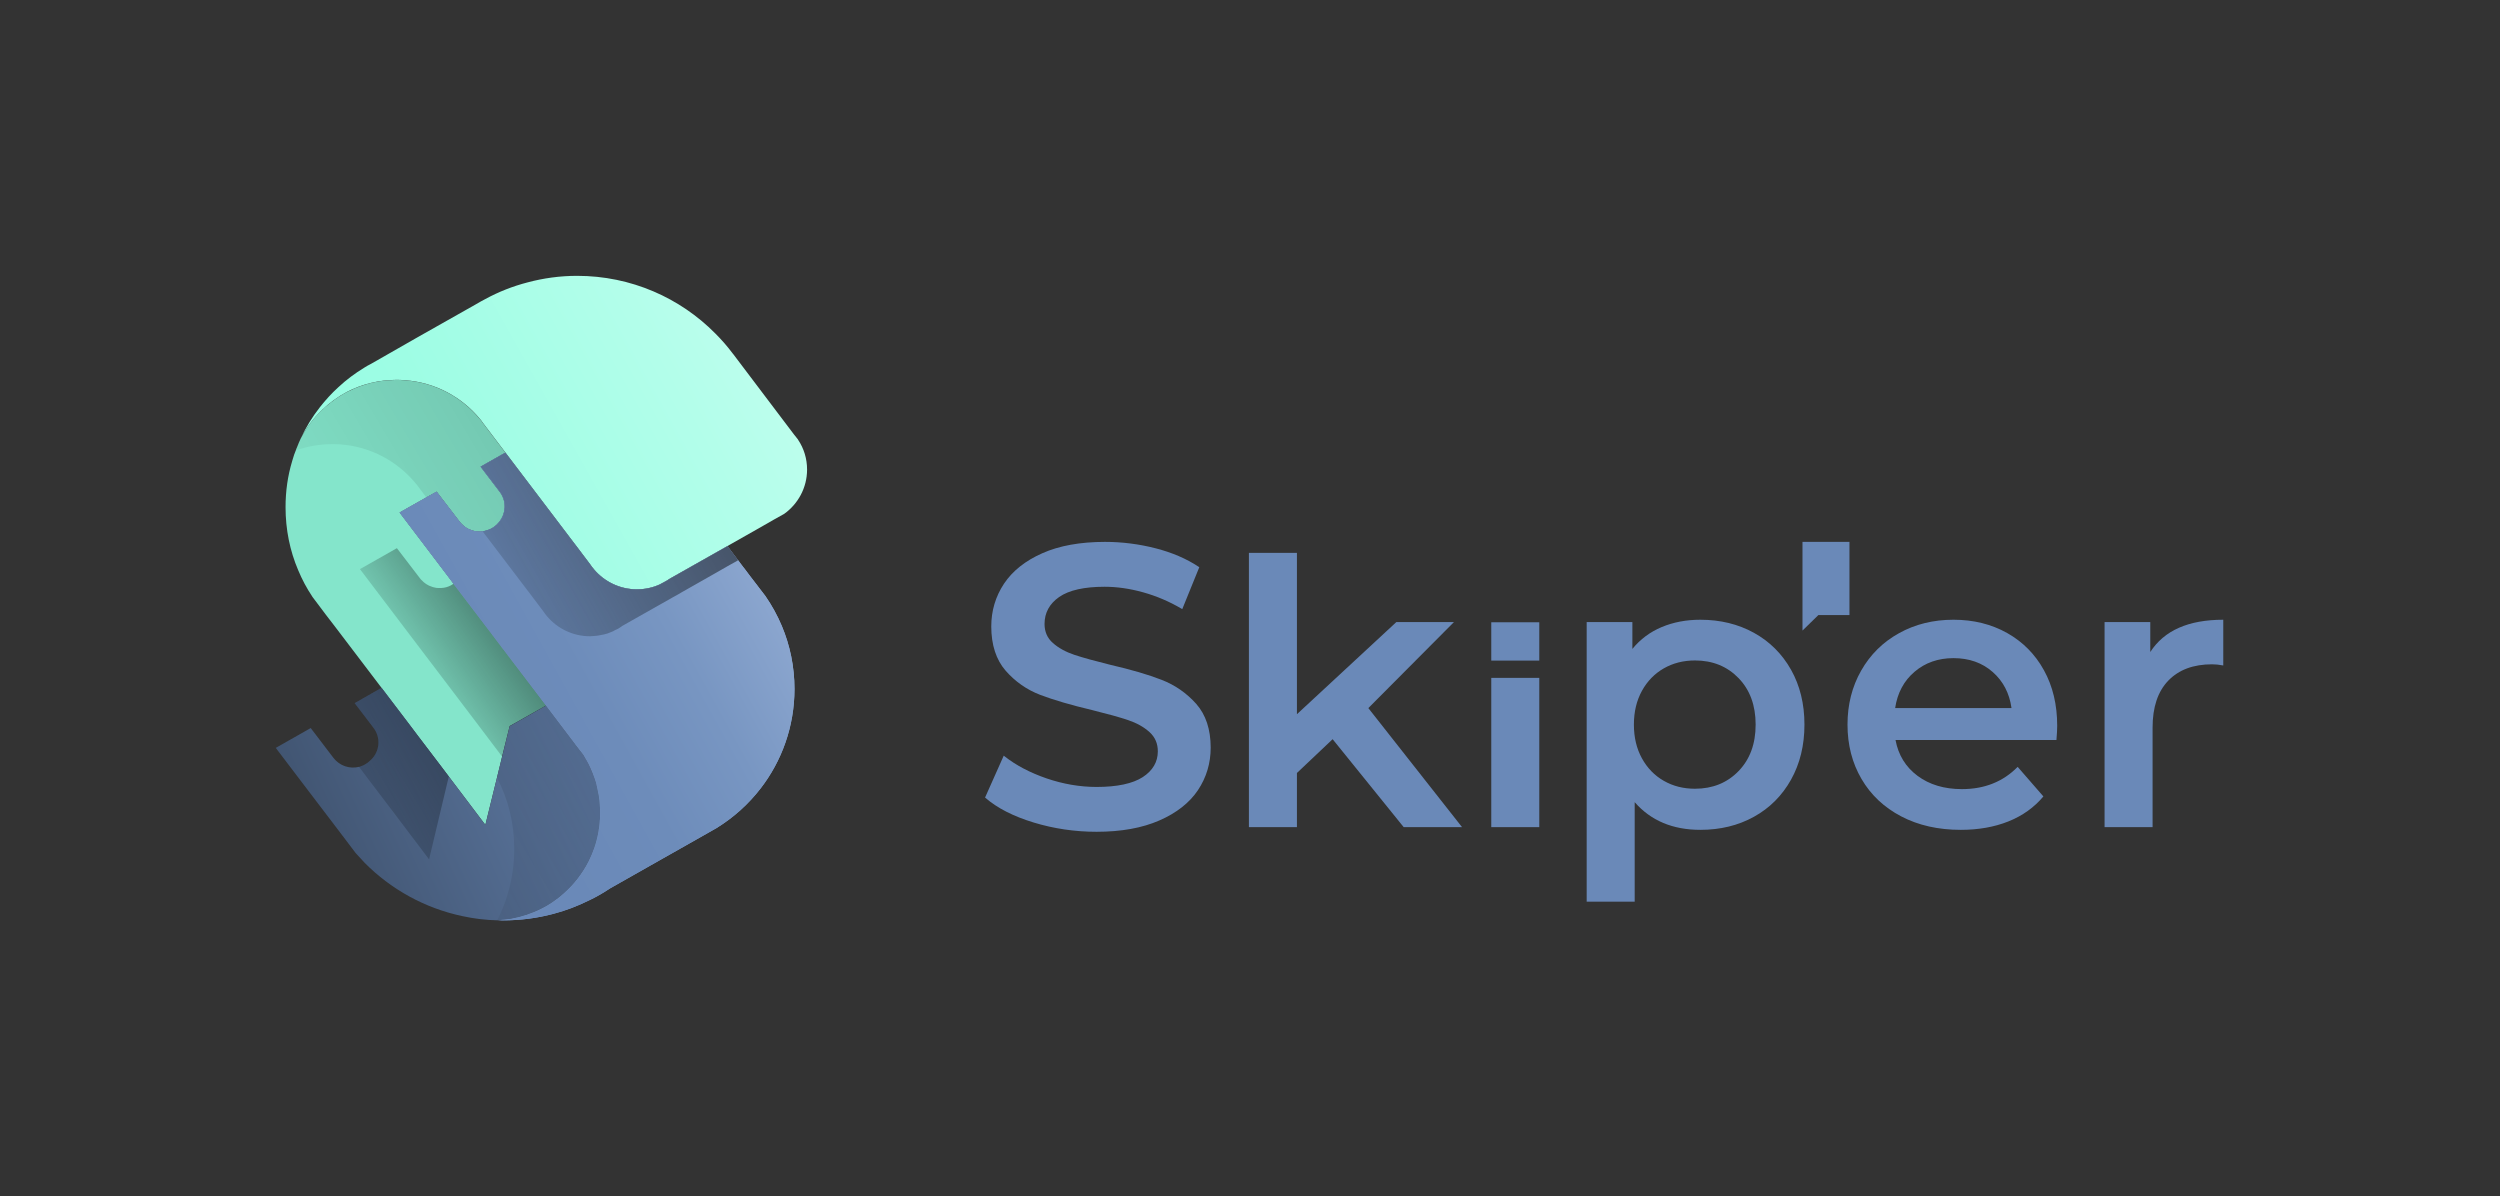
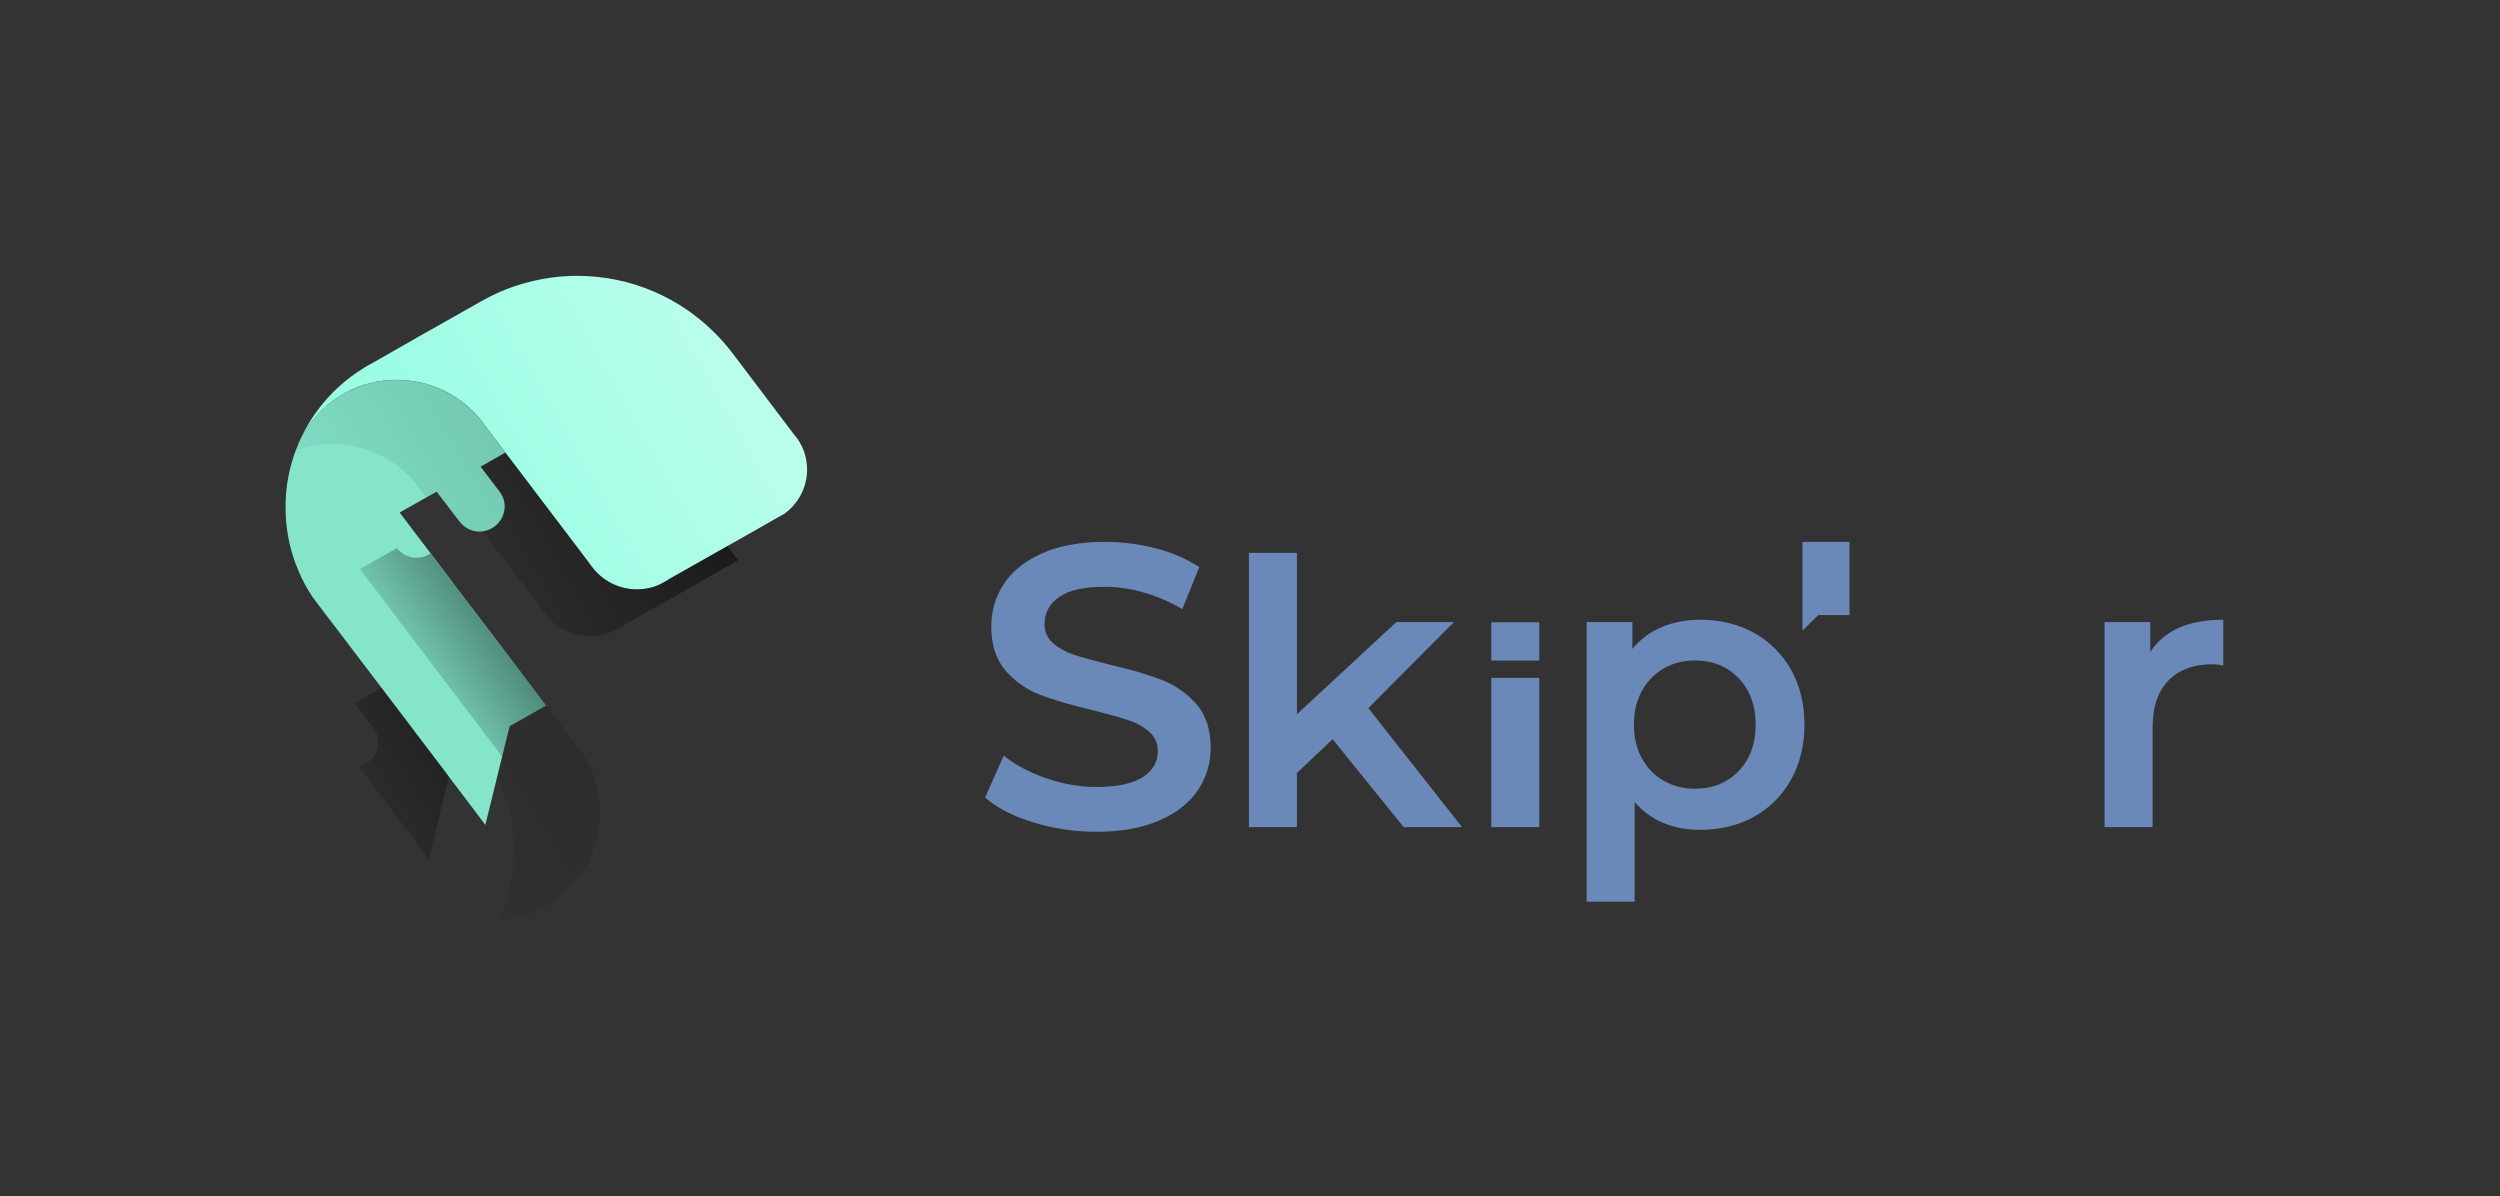
<svg xmlns="http://www.w3.org/2000/svg" version="1.1" id="Layer_1" x="0px" y="0px" viewBox="0 0 2000 957" style="enable-background:new 0 0 2000 957;" xml:space="preserve">
  <rect x="0" y="0" width="2000" height="957" fill="#333333" stroke="none" />
  <style type="text/css">
	.st0{fill:#6A89B8;}
	.st1{fill:url(#SVGID_1_);}
	.st2{fill:url(#SVGID_2_);}
	.st3{opacity:0.6;}
	.st4{fill:url(#SVGID_3_);}
	.st5{opacity:0.2;}
	.st6{fill:url(#SVGID_4_);}
	.st7{fill:url(#SVGID_5_);}
	.st8{fill:url(#SVGID_6_);}
	.st9{fill:url(#SVGID_7_);}
	.st10{opacity:0.2;fill:url(#SVGID_8_);}
	.st11{fill:url(#SVGID_9_);}
	.st12{fill:url(#SVGID_10_);}
	.st13{fill:#7698CD;}
	.st14{fill:url(#SVGID_11_);}
	.st15{fill:url(#SVGID_12_);}
	.st16{fill:url(#SVGID_13_);}
	.st17{fill:url(#SVGID_14_);}
	.st18{fill:url(#SVGID_15_);}
	.st19{fill:url(#SVGID_16_);}
	.st20{fill:url(#SVGID_17_);}
	.st21{opacity:0.2;fill:url(#SVGID_18_);}
	.st22{fill:url(#SVGID_19_);}
	.st23{fill:url(#SVGID_20_);}
	.st24{fill:url(#SVGID_21_);}
	.st25{fill:url(#SVGID_22_);}
	.st26{fill:url(#SVGID_23_);}
	.st27{fill:url(#SVGID_24_);}
	.st28{fill:url(#SVGID_25_);}
	.st29{fill:url(#SVGID_26_);}
	.st30{fill:url(#SVGID_27_);}
	.st31{opacity:0.2;fill:url(#SVGID_28_);}
	.st32{fill:url(#SVGID_29_);}
	.st33{fill:url(#SVGID_30_);}
	.st34{fill:#242B43;}
	.st35{fill:url(#SVGID_31_);}
	.st36{fill:url(#SVGID_32_);}
	.st37{fill:url(#SVGID_33_);}
	.st38{fill:url(#SVGID_34_);}
	.st39{fill:url(#SVGID_35_);}
	.st40{fill:url(#SVGID_36_);}
	.st41{fill:url(#SVGID_37_);}
	.st42{opacity:0.2;fill:url(#SVGID_38_);}
	.st43{fill:url(#SVGID_39_);}
	.st44{fill:url(#SVGID_40_);}
</style>
  <g>
    <g>
      <polygon class="st0" points="1479.57,433.5 1479.57,492.04 1454.71,492.04 1441.99,504.45 1441.99,433.5   " />
      <g>
        <path class="st0" d="M1066.1,591.35l-28.56,27.03v43.33h-38.41V442.29h38.41v129.08l79.56-73.74h46.08l-68.51,68.84l74.96,95.24     h-46.68L1066.1,591.35z" />
        <path class="st0" d="M1403.14,506.24c12.61,6.98,22.49,16.8,29.67,29.51c7.15,12.7,10.75,27.35,10.75,43.93     c0,16.6-3.6,31.31-10.75,44.08c-7.18,12.8-17.05,22.7-29.67,29.66c-12.6,6.98-26.88,10.45-42.86,10.45     c-22.13,0-39.63-7.38-52.53-22.13v79.59h-38.41V497.64h36.56v21.5c6.35-7.78,14.18-13.6,23.5-17.5c9.33-3.9,19.6-5.85,30.88-5.85     C1376.26,495.79,1390.54,499.29,1403.14,506.24z M1390.86,616.86c9.1-9.43,13.65-21.8,13.65-37.18     c0-15.35-4.55-27.76-13.65-37.18c-9.13-9.4-20.75-14.13-34.88-14.13c-9.23,0-17.53,2.1-24.88,6.3     c-7.38,4.2-13.23,10.2-17.53,17.98c-4.3,7.78-6.45,16.8-6.45,27.03c0,10.25,2.15,19.25,6.45,27.03     c4.3,7.8,10.15,13.78,17.53,17.98c7.35,4.2,15.65,6.3,24.88,6.3C1370.11,630.98,1381.74,626.28,1390.86,616.86z" />
-         <path class="st0" d="M1645.16,591.98h-128.75c2.25,12.08,8.15,21.65,17.68,28.73c9.5,7.05,21.35,10.58,35.48,10.58     c18.03,0,32.88-5.93,44.56-17.8l20.58,23.65c-7.38,8.8-16.7,15.48-27.96,19.98c-11.28,4.5-23.98,6.75-38.11,6.75     c-18.03,0-33.91-3.58-47.63-10.75c-13.73-7.18-24.33-17.15-31.81-29.96c-7.48-12.8-11.2-27.3-11.2-43.48     c0-15.98,3.63-30.36,10.9-43.16c7.28-12.8,17.35-22.8,30.28-29.96c12.9-7.18,27.43-10.78,43.61-10.78     c15.98,0,30.28,3.55,42.88,10.6c12.58,7.08,22.43,17,29.48,29.81c7.08,12.8,10.6,27.6,10.6,44.41     C1645.76,583.28,1645.56,587.05,1645.16,591.98z M1531.61,537.44c-8.5,7.25-13.68,16.93-15.5,29.03h93.09     c-1.65-11.88-6.65-21.5-15.05-28.88c-8.4-7.38-18.85-11.08-31.36-11.08C1550.51,526.52,1540.11,530.17,1531.61,537.44z" />
        <path class="st0" d="M1778.61,495.79v36.58c-3.3-0.63-6.25-0.93-8.93-0.93c-14.95,0-26.63,4.35-35.03,13.05     c-8.4,8.7-12.58,21.25-12.58,37.63v79.59h-38.41V497.64h36.56v23.98C1731.28,504.41,1750.73,495.79,1778.61,495.79z" />
        <g>
          <path class="st0" d="M1193.02,542.3h38.41v119.42h-38.41V542.3z" />
          <rect x="1193.02" y="497.82" class="st0" width="38.41" height="30.66" />
        </g>
        <path class="st0" d="M957.01,563.13c-7.64-8.59-16.94-15.08-27.64-19.23c-10.68-4.18-24.5-8.23-41.08-12.04     c-12.11-2.99-21.8-5.68-28.78-7.98c-6.93-2.33-12.73-5.52-17.22-9.5c-4.42-3.88-6.66-8.97-6.66-15.2     c0-8.92,3.94-16.17,11.72-21.59c7.85-5.45,20.08-8.18,36.31-8.18c9.94,0,20.35,1.49,30.89,4.46     c10.63,2.96,20.93,7.35,30.62,13.05l0.65,0.38l13.42-33.04l0.2-0.51l-0.44-0.28c-9.73-6.46-21.33-11.45-34.47-14.82     c-13.21-3.4-26.84-5.14-40.51-5.14c-19.71,0-36.57,3.04-50.09,9.05c-13.61,6-23.94,14.21-30.72,24.4     c-6.77,10.21-10.19,21.71-10.19,34.15c0,14.8,3.89,26.73,11.54,35.5c7.6,8.67,16.85,15.15,27.48,19.23     c10.73,4.1,24.72,8.21,41.55,12.19c12.48,3.09,21.89,5.7,28.78,8.01c6.94,2.33,12.74,5.57,17.23,9.63     c4.48,4.08,6.66,9.12,6.66,15.41c0,8.46-4.05,15.38-12.04,20.6c-8.08,5.22-20.52,7.88-36.94,7.88c-13.31,0-26.78-2.31-40.01-6.84     c-13.2-4.54-24.51-10.49-33.6-17.66L803,604.5l-14.76,33.12l-0.19,0.43l0.37,0.3c9.4,8.13,22.36,14.75,38.5,19.66     c16.11,4.92,33.05,7.42,50.35,7.42c19.64,0,36.52-3.04,50.19-9.05c13.71-5.95,24.1-14.11,30.9-24.25     c6.75-10.11,10.19-21.56,10.19-34C968.54,583.55,964.66,571.77,957.01,563.13z" />
      </g>
    </g>
    <g>
      <linearGradient id="SVGID_1_" gradientUnits="userSpaceOnUse" x1="535.932" y1="358.314" x2="119.947" y2="621.111">
        <stop offset="3.249952e-07" style="stop-color:#84E5CB" />
        <stop offset="0.979" style="stop-color:#84E5CB" />
      </linearGradient>
      <path class="st1" d="M412.84,532.73l-9.08-11.96c-0.1,0-0.1-0.1-0.1-0.1l-13.92-18.36l-27.02-35.48l-1.65-2.27l-20.63-27.22    l-20.73-27.33l21.35-12.07l8.25-4.64l18.56,24.23c0.72,0.83,1.34,1.55,2.17,2.27c0.72,0.72,1.44,1.34,2.37,1.96    c0.21,0.1,0.41,0.31,0.62,0.41c1.24,0.83,2.58,1.44,3.92,1.86c0.93,0.41,1.86,0.62,2.89,0.83c0.82,0.21,1.75,0.31,2.58,0.31    c1.24,0.21,2.37,0.1,3.61-0.1c0.72,0,1.44-0.21,2.17-0.41c0.31-0.1,0.72-0.1,1.03-0.31c0.21,0,0.31,0,0.52-0.1    c0.1,0,0.31-0.1,0.41-0.1c0.93-0.31,1.75-0.72,2.58-1.13c0.93-0.52,1.86-1.03,2.78-1.75l0.52-0.41c0.93-0.72,1.86-1.55,2.58-2.47    c0.93-1.03,1.75-2.06,2.37-3.3c0.72-1.03,1.24-2.17,1.55-3.2c0.1-0.1,0.1-0.21,0.1-0.21c0.41-1.13,0.62-2.27,0.82-3.4    c0.21-0.93,0.31-2.06,0.31-3.09c0-4.13-1.34-8.35-4.13-11.96l-15.16-19.9l15.26-8.66l4.54-2.58l-17.84-23.51    c-0.72-1.13-1.65-2.27-2.48-3.3c-1.86-2.17-3.82-4.33-5.78-6.29c-14.13-14.13-33.21-23.31-54.35-24.75    c-2.17-0.21-4.23-0.31-6.5-0.31c-1.75,0-3.51,0.1-5.16,0.21c-1.65,0-3.3,0.21-4.95,0.41c-0.21,0-0.41,0-0.72,0.1    c-1.55,0.1-3.2,0.41-4.74,0.72c-1.55,0.21-3.2,0.62-4.74,0.93c-0.21,0.1-0.41,0.1-0.72,0.21c-1.44,0.41-2.99,0.82-4.43,1.24    c-2.79,0.82-5.47,1.86-8.15,2.99c-1.96,0.83-3.92,1.75-5.88,2.68c-0.21,0.21-0.41,0.31-0.72,0.41c-2.06,1.03-4.02,2.27-5.98,3.51    c-1.03,0.72-2.06,1.34-2.99,2.06c-0.52,0.31-1.13,0.72-1.65,1.24c-1.44,1.03-2.89,2.06-4.23,3.3c-1.65,1.13-3.2,2.58-4.64,4.12    h-0.1c-6.5,6.29-11.96,13.41-16.19,21.45c-0.31,0.41-0.52,0.83-0.72,1.24c-1.03,2.27-2.06,4.54-2.89,6.81    c-0.41,0.93-0.82,1.86-1.13,2.89c-0.93,2.17-1.65,4.33-2.27,6.5c-0.21,0.72-0.41,1.34-0.62,2.06    c-3.51,11.65-5.26,23.93-5.26,36.71c0,17.94,3.5,34.96,10.11,50.43c3.09,7.43,6.81,14.44,11.24,21.04c0,0.1,0.1,0.21,0.1,0.21    l10.62,14.13c0.1,0.1,0.21,0.31,0.31,0.41l7.22,9.38l37.23,48.98l23.1,30.42l5.57,7.43l18.36,24.13l8.56,11.34l14.44,19.08    l12.99,17.22l9.28-37.74l4.12-16.91l6.04-24.38l29.12-16.46L412.84,532.73z" />
      <g>
        <linearGradient id="SVGID_2_" gradientUnits="userSpaceOnUse" x1="549.922" y1="556.191" x2="216.718" y2="708.257">
          <stop offset="0" style="stop-color:#6A89B8" />
          <stop offset="1" style="stop-color:#3B4D67" />
        </linearGradient>
-         <path class="st2" d="M480.28,650.08c0,9.9-1.65,19.49-4.85,28.36c-1.24,3.51-2.68,6.91-4.33,10.31     c-5.05,9.9-11.86,18.87-20.21,26.09c-2.68,2.47-5.67,4.74-8.66,6.81c-1.55,1.03-3.09,2.06-4.74,2.99     c-1.44,0.83-2.89,1.65-4.43,2.37c-7.42,3.82-15.57,6.5-24.13,8.04c-3.09,0.52-6.29,0.93-9.49,1.13c-0.31,0.1-0.72,0.1-1.03,0.1     c-9.8-0.21-19.28-1.34-28.57-3.4c-30.22-6.39-57.23-21.55-78.17-42.69c-2.48-2.58-4.85-5.16-7.12-7.73l-12.27-16.19l-4.54-5.98     l-24.03-31.56l-23.1-30.42l25.99-14.75l1.96-1.13l18.25,23.93c4.95,6.39,12.99,8.97,20.42,7.12c0.62-0.1,1.24-0.31,1.86-0.62     c0.62-0.21,1.24-0.52,1.96-0.72c0.52-0.31,1.13-0.62,1.65-1.03c0.62-0.31,1.24-0.72,1.75-1.13l0.41-0.41     c0.62-0.52,1.24-1.03,1.75-1.55c7.22-6.7,8.25-18.05,1.96-26.09l-14.85-19.39l10.83-6.19l10.52-5.98h0.1l0.1-0.1l23.1,30.42     l5.57,7.43l18.36,24.13l8.56,11.34l14.44,19.08l12.99,17.22l9.28-37.74l4.13-16.91l6.04-24.38l16.54-9.34l12.58-7.12l20.73,27.33     l0.31,0.31l1.86,2.68h0.1v0.1l7.22,9.28c0.1,0.21,0.1,0.41,0.21,0.52c0.1,0.1,0.21,0.31,0.31,0.52c1.03,1.65,1.96,3.3,2.89,5.05     c1.13,2.2,2.17,4.47,3.14,6.78c0.36,0.88,0.7,1.76,1.04,2.65c0.14,0.4,0.33,0.78,0.46,1.19c0.72,1.86,1.24,3.71,1.86,5.57     c0.41,1.55,0.83,3.09,1.03,4.64c0.09,0.38,0.12,0.78,0.2,1.16c0.55,2.61,1.07,5.23,1.38,7.92c0.09,0.76,0.09,1.55,0.16,2.32     C479.98,644.95,480.28,647.47,480.28,650.08z" />
      </g>
      <g class="st3">
        <linearGradient id="SVGID_3_" gradientUnits="userSpaceOnUse" x1="313.63" y1="552.115" x2="431.614" y2="469.749">
          <stop offset="0" style="stop-color:#000000;stop-opacity:0" />
          <stop offset="1" style="stop-color:#000000" />
        </linearGradient>
-         <path class="st4" d="M436.87,564.39l-29.18,16.71l-5.91,24.3L371.97,566c-0.1,0-0.1-0.1-0.1-0.1l-13.92-18.36l-28.67-37.74     l-20.63-27.22l-20.73-27.33h0.1l29.49-16.71l18.56,24.23c0.41,0.52,0.82,1.03,1.34,1.44c0.93,1.03,1.96,1.96,3.2,2.78     c0.21,0.1,0.41,0.31,0.62,0.41c1.24,0.83,2.58,1.44,3.92,1.86c0.93,0.41,1.86,0.62,2.89,0.83c0.83,0.21,1.75,0.31,2.58,0.31     c1.44,0.1,2.99,0,4.43-0.21c2.68-0.41,5.36-1.44,7.73-3.2l27.02,35.48l13.92,18.36c0,0,0,0.1,0.1,0.1l9.08,11.96L436.87,564.39z" />
+         <path class="st4" d="M436.87,564.39l-29.18,16.71l-5.91,24.3L371.97,566c-0.1,0-0.1-0.1-0.1-0.1l-13.92-18.36l-28.67-37.74     l-20.63-27.22l-20.73-27.33h0.1l29.49-16.71c0.41,0.52,0.82,1.03,1.34,1.44c0.93,1.03,1.96,1.96,3.2,2.78     c0.21,0.1,0.41,0.31,0.62,0.41c1.24,0.83,2.58,1.44,3.92,1.86c0.93,0.41,1.86,0.62,2.89,0.83c0.83,0.21,1.75,0.31,2.58,0.31     c1.44,0.1,2.99,0,4.43-0.21c2.68-0.41,5.36-1.44,7.73-3.2l27.02,35.48l13.92,18.36c0,0,0,0.1,0.1,0.1l9.08,11.96L436.87,564.39z" />
      </g>
      <g class="st5">
        <linearGradient id="SVGID_4_" gradientUnits="userSpaceOnUse" x1="292.732" y1="731.524" x2="595.427" y2="548.118">
          <stop offset="0" style="stop-color:#000000;stop-opacity:0" />
          <stop offset="1" style="stop-color:#000000" />
        </linearGradient>
        <path class="st6" d="M480.18,650.08c0,9.9-1.65,19.49-4.74,28.36c-1.24,3.51-2.68,6.91-4.33,10.31     c-5.05,9.9-11.86,18.87-20.21,26.09c-2.68,2.47-5.67,4.74-8.66,6.81c-1.55,1.03-3.09,1.96-4.74,2.89     c-1.44,0.83-2.89,1.65-4.43,2.47c-7.42,3.82-15.57,6.5-24.13,8.04c-3.51,0.52-6.91,0.93-10.52,1.13h-0.62     c8.66-17.02,13.61-36.4,13.61-56.82c0-20.63-4.85-40.12-13.82-57.23l4.13-16.91l5.98-24.13l29.08-16.81l20.83,27.43l0.31,0.31     l1.86,2.68l0.1,0.1l7.12,9.28c0.1,0.21,0.21,0.41,0.31,0.52c0.1,0.1,0.21,0.31,0.31,0.52c1.03,1.65,1.96,3.3,2.89,5.05     c1.75,3.4,3.4,6.91,4.64,10.62c1.13,3.3,2.17,6.7,2.89,10.21C479.46,637.09,480.18,643.48,480.18,650.08z" />
      </g>
      <g>
        <linearGradient id="SVGID_5_" gradientUnits="userSpaceOnUse" x1="633.041" y1="417.988" x2="325.27" y2="613.072">
          <stop offset="0" style="stop-color:#90ACD7" />
          <stop offset="0.153" style="stop-color:#89A7D4" />
          <stop offset="0.613" style="stop-color:#7B9CCF" />
          <stop offset="1" style="stop-color:#7698CD" />
        </linearGradient>
-         <path class="st7" d="M635.59,551.19c0,30.01-10.21,57.75-27.23,79.72c-9.49,12.27-21.14,22.79-34.34,31.04l-0.1,0.1l-6.7,3.82     c-0.52,0.31-0.93,0.62-1.44,0.83L529.89,687l-41.87,23.72c-5.36,3.61-10.93,6.81-16.81,9.59c-9.18,4.54-18.77,8.25-28.77,10.83     c-12.89,3.4-26.19,5.16-40.12,5.16c-1.03,0-1.96,0-2.89-0.1h-1.03c3.61-0.21,7.01-0.62,10.52-1.13     c8.56-1.55,16.71-4.23,24.13-8.04c1.55-0.72,2.99-1.55,4.43-2.37c1.65-0.93,3.2-1.96,4.74-2.99c2.99-2.06,5.98-4.33,8.66-6.81     c8.35-7.22,15.16-16.19,20.21-26.09c1.65-3.4,3.09-6.81,4.33-10.31c3.09-8.87,4.74-18.46,4.74-28.36c0-2.6-0.2-5.14-0.43-7.68     c-0.07-0.77-0.07-1.56-0.16-2.32c-0.31-2.69-0.8-5.32-1.38-7.92c-0.41-1.94-0.69-3.92-1.23-5.8c-0.67-2.3-1.48-4.54-2.32-6.75     c-0.32-0.9-0.67-1.78-1.04-2.65c-0.96-2.32-1.98-4.6-3.14-6.78c-0.93-1.75-1.86-3.4-2.89-5.05c-0.1-0.21-0.21-0.41-0.31-0.52     c-0.1-0.1-0.1-0.31-0.21-0.52l-7.22-9.28v-0.1l-1.96-2.68l-0.31-0.31l-20.73-27.33l-0.1-0.1l-23.92-31.56l-9.08-11.96     c-0.1,0-0.1-0.1-0.1-0.1l-13.92-18.36l-27.02-35.48l-1.65-2.27l-20.63-27.22l-20.73-27.33l21.35-12.07l8.25-4.64l18.56,24.23     c0.72,0.83,1.34,1.55,2.17,2.27c0.72,0.72,1.44,1.34,2.37,1.96c0.21,0.1,0.41,0.31,0.62,0.41c1.24,0.83,2.58,1.44,3.92,1.86     c0.93,0.41,1.86,0.62,2.89,0.83c0.82,0.21,1.75,0.31,2.58,0.31c1.24,0.21,2.37,0.1,3.61-0.1c0.1,0,0.1,0,0.21-0.1     c0.62,0,1.34-0.1,1.96-0.31c0.31-0.1,0.72-0.1,1.03-0.31c0.21,0,0.41,0,0.52-0.1c0.1,0,0.31-0.1,0.41-0.1     c0.93-0.31,1.75-0.72,2.58-1.13c0.93-0.52,1.86-1.03,2.78-1.75l0.52-0.41c0.93-0.72,1.86-1.55,2.58-2.47     c0.93-1.03,1.75-2.06,2.37-3.3c0.72-1.03,1.24-2.17,1.55-3.2c0.1-0.1,0.1-0.21,0.1-0.21c0.41-1.13,0.62-2.27,0.83-3.4     c0.21-0.93,0.31-2.06,0.31-3.09c0-4.13-1.34-8.35-4.13-11.96l-15.16-19.9l15.26-8.66l4.54-2.58l55.79,73.53l0.1,0.1l11.76,15.57     c0.93,1.44,2.06,2.89,3.2,4.23c1.03,1.24,2.17,2.48,3.4,3.51c8.04,7.73,18.97,12.48,30.94,12.48c6.7,0,13.1-1.44,18.77-4.13h0.1     v-0.1h0.1l1.24-0.72c0.21-0.1,0.31-0.1,0.52-0.21c0.31-0.21,0.62-0.31,0.93-0.52h0.1c0.1-0.1,0.1-0.1,0.21-0.1     c0.41-0.21,0.93-0.52,1.34-0.83c0.41-0.21,0.83-0.41,1.24-0.72c0.21-0.1,0.41-0.31,0.62-0.41h0.1c0.1-0.1,0.21-0.21,0.21-0.31     h0.1l39.81-22.58l7.12-4.02l8.46,11.24l4.13,5.47l1.24,1.55l4.02,5.36l5.47,7.12c0.31,0.21,0.41,0.52,0.62,0.82l6.39,8.35     c5.16,7.43,9.59,15.47,13.2,24.03C631.98,516.23,635.59,533.35,635.59,551.19z" />
      </g>
      <g>
        <linearGradient id="SVGID_6_" gradientUnits="userSpaceOnUse" x1="677.158" y1="230.563" x2="270.12" y2="458.683">
          <stop offset="0" style="stop-color:#C9FFF0" />
          <stop offset="0.345" style="stop-color:#B2FEEA" />
          <stop offset="0.737" style="stop-color:#9DFDE4" />
          <stop offset="1" style="stop-color:#96FDE2" />
        </linearGradient>
        <path class="st8" d="M645.66,375.64c0,14.64-7.32,27.64-18.36,35.48l-7.94,4.43l-8.46,4.85l-28.88,16.4l-7.12,4.02l-39.91,22.58     c0,0.1-0.1,0.21-0.31,0.31l-3.3,1.86c-0.1,0-0.21,0.1-0.31,0.21c-0.1,0.1-0.21,0.1-0.31,0.1l-1.03,0.62l-1.34,0.72l-0.1,0.1     c-5.67,2.68-12.07,4.13-18.77,4.13c-13.72,0-26.09-6.19-34.34-15.98c-1.13-1.34-2.27-2.78-3.2-4.23l-11.76-15.57l-0.1-0.1     l-55.79-73.53l-17.84-23.51c-0.72-1.13-1.65-2.27-2.47-3.3c-14.54-17.63-35.99-29.39-60.12-31.04c-2.17-0.21-4.23-0.31-6.5-0.31     c-14.23,0-27.74,3.4-39.6,9.49c-7.42,3.92-14.23,8.87-20.21,14.64c-6.81,6.6-12.58,14.13-16.91,22.69     c4.02-8.87,9.18-17.22,15.16-24.85c4.54-5.78,9.49-11.24,14.85-16.09c6.29-5.88,13.2-11.03,20.63-15.57     c1.75-1.13,3.61-2.17,5.47-3.09l37.54-21.45l46.72-26.4c2.37-1.44,4.85-2.78,7.22-4.02c10.62-5.78,21.86-10.21,33.72-13.3     c12.68-3.4,25.99-5.26,39.7-5.26c43.21,0,82.4,17.63,110.55,46.1c4.95,4.95,9.59,10.21,13.82,15.88c0.1,0.21,0.31,0.41,0.52,0.62     l48.57,64.25l3.2,4.02c0.1,0.1,0.1,0.21,0.21,0.41C643.08,358.73,645.66,366.88,645.66,375.64z" />
      </g>
      <g class="st3">
        <linearGradient id="SVGID_7_" gradientUnits="userSpaceOnUse" x1="244.081" y1="666.772" x2="450.94" y2="542.212">
          <stop offset="0.011" style="stop-color:#000000;stop-opacity:0" />
          <stop offset="1" style="stop-color:#000000" />
        </linearGradient>
        <path class="st9" d="M359.04,621.17l-15.78,66.31l-28.5-37.7l-18.36-24.13l-5.57-7.42l-3.61-4.74l-0.1-0.1     c0.62-0.1,1.24-0.31,1.96-0.52c0.62-0.21,1.24-0.52,1.96-0.72c0.52-0.41,1.13-0.72,1.65-1.03c0.62-0.31,1.24-0.72,1.75-1.13     l0.41-0.41c0.62-0.52,1.24-1.03,1.75-1.55c7.12-6.81,8.04-18.05,1.96-26.09l-14.95-19.39h0.1l10.83-6.19l10.52-5.98h0.1     l23.1,30.32l5.67,7.43l18.36,24.13L359.04,621.17z" />
      </g>
      <linearGradient id="SVGID_8_" gradientUnits="userSpaceOnUse" x1="200.494" y1="447.906" x2="509.127" y2="265.26">
        <stop offset="0" style="stop-color:#000000;stop-opacity:0" />
        <stop offset="1" style="stop-color:#000000" />
      </linearGradient>
      <path class="st10" d="M399.64,393.2c2.78,3.61,4.13,7.84,4.13,11.96c0,1.03-0.1,2.17-0.31,3.09c-0.21,1.13-0.41,2.27-0.83,3.4    c0,0,0,0.1-0.1,0.21c-0.31,1.03-0.83,2.17-1.55,3.2c-0.62,1.24-1.44,2.27-2.37,3.3c-0.72,0.93-1.65,1.75-2.58,2.47l-0.52,0.41    c-0.93,0.72-1.86,1.24-2.78,1.75c-0.83,0.41-1.65,0.83-2.58,1.13c-0.1,0-0.31,0.1-0.41,0.1c-0.21,0.1-0.31,0.1-0.52,0.1    c-0.31,0.21-0.72,0.21-1.03,0.31c-0.72,0.21-1.44,0.41-2.17,0.41c-1.24,0.21-2.37,0.31-3.61,0.1c-0.83,0-1.75-0.1-2.58-0.31    c-1.03-0.21-1.96-0.41-2.89-0.83c-1.34-0.41-2.68-1.03-3.92-1.86c-0.21-0.1-0.41-0.31-0.62-0.41c-0.93-0.62-1.65-1.24-2.37-1.96    c-0.83-0.72-1.44-1.44-2.17-2.27l-18.56-24.23l-8.25,4.64l-5.98-7.94c-0.83-1.24-1.65-2.27-2.58-3.3    c-14.54-17.63-35.99-29.39-60.12-31.14c-2.17-0.21-4.23-0.21-6.5-0.21c-10.21,0-20.11,1.75-29.29,5.05    c0.31-1.03,0.72-1.96,1.13-2.89c0.83-2.27,1.86-4.54,2.89-6.81c0.21-0.41,0.41-0.83,0.72-1.24c4.23-8.04,9.69-15.16,16.19-21.45    h0.1c1.44-1.55,2.99-2.99,4.64-4.12c1.34-1.24,2.78-2.27,4.23-3.3c0.52-0.52,1.13-0.93,1.65-1.24c0.93-0.72,1.96-1.34,2.99-2.06    c1.96-1.24,3.92-2.47,5.98-3.51c0.31-0.1,0.52-0.21,0.72-0.41c1.96-0.93,3.92-1.86,5.88-2.68c2.68-1.13,5.36-2.17,8.15-2.99    c1.44-0.41,2.99-0.83,4.43-1.24c0.31-0.1,0.52-0.1,0.72-0.21c1.55-0.31,3.2-0.72,4.74-0.93c1.55-0.31,3.2-0.62,4.74-0.72    c0.31-0.1,0.52-0.1,0.72-0.1c1.65-0.21,3.3-0.41,4.95-0.41c1.65-0.1,3.4-0.21,5.16-0.21c2.27,0,4.33,0.1,6.5,0.31    c21.14,1.44,40.22,10.62,54.35,24.75c1.96,1.96,3.92,4.12,5.78,6.29c0.83,1.03,1.75,2.17,2.47,3.3l17.84,23.51l-4.54,2.58    l-15.26,8.66L399.64,393.2z" />
      <g>
        <linearGradient id="SVGID_9_" gradientUnits="userSpaceOnUse" x1="649.281" y1="424.512" x2="377.922" y2="574.355">
          <stop offset="0" style="stop-color:#9EB7DC" />
          <stop offset="0.194" style="stop-color:#8AA5CE" />
          <stop offset="0.441" style="stop-color:#7896C2" />
          <stop offset="0.702" style="stop-color:#6D8CBA" />
          <stop offset="1" style="stop-color:#6A89B8" />
        </linearGradient>
-         <path class="st11" d="M635.59,551.19c0,30.01-10.21,57.75-27.23,79.72c-9.49,12.27-21.14,22.79-34.34,31.04l-0.1,0.1l-6.7,3.82     c-0.52,0.31-0.93,0.62-1.44,0.83L529.89,687l-41.87,23.72c-5.36,3.61-10.93,6.81-16.81,9.59c-9.18,4.54-18.77,8.25-28.77,10.83     c-12.89,3.4-26.19,5.16-40.12,5.16c-1.03,0-1.96,0-2.89-0.1h-1.03c3.61-0.21,7.01-0.62,10.52-1.13     c8.56-1.55,16.71-4.23,24.13-8.04c1.55-0.72,2.99-1.55,4.43-2.37c1.65-0.93,3.2-1.96,4.74-2.99c2.99-2.06,5.98-4.33,8.66-6.81     c8.35-7.22,15.16-16.19,20.21-26.09c1.65-3.4,3.09-6.81,4.33-10.31c3.09-8.87,4.74-18.46,4.74-28.36c0-2.6-0.2-5.14-0.43-7.68     c-0.07-0.77-0.07-1.56-0.16-2.32c-0.31-2.69-0.8-5.32-1.38-7.92c-0.41-1.94-0.69-3.92-1.23-5.8c-0.67-2.3-1.48-4.54-2.32-6.75     c-0.32-0.9-0.67-1.78-1.04-2.65c-0.96-2.32-1.98-4.6-3.14-6.78c-0.93-1.75-1.86-3.4-2.89-5.05c-0.1-0.21-0.21-0.41-0.31-0.52     c-0.1-0.1-0.1-0.31-0.21-0.52l-7.22-9.28l-22.89-30.32l-24.03-31.66l-9.18-12.07c-0.1,0-0.1-0.1-0.1-0.1l-13.92-18.36     l-27.02-35.48l-1.65-2.27l-20.63-27.22l-20.73-27.33l21.35-12.07l8.25-4.64l18.56,24.23c0.72,0.83,1.34,1.55,2.17,2.27     c0.72,0.72,1.44,1.34,2.37,1.96c0.21,0.1,0.41,0.31,0.62,0.41c1.24,0.83,2.58,1.44,3.92,1.86c0.93,0.41,1.86,0.62,2.89,0.83     c0.82,0.21,1.75,0.31,2.58,0.31c3.22,0.64,9.49-1.75,10.31-2.17c0.93-0.52,1.86-1.03,2.78-1.75l0.52-0.41     c0.93-0.72,1.86-1.55,2.58-2.47c0.93-1.03,1.75-2.06,2.37-3.3c0.72-1.03,1.24-2.17,1.55-3.2c0.1-0.1,0.1-0.21,0.1-0.21     c0.41-1.13,0.62-2.27,0.83-3.4c0.21-0.93,0.31-2.06,0.31-3.09c0-4.13-1.34-8.35-4.13-11.96l-15.16-19.9l15.26-8.66l4.54-2.58     l55.79,73.53l0.1,0.1l11.76,15.57c0.93,1.44,2.06,2.89,3.2,4.23c1.03,1.24,2.17,2.48,3.4,3.51c8.04,7.73,18.97,12.48,30.94,12.48     c6.7,0,13.1-1.44,18.77-4.13h0.1v-0.1h0.1l1.24-0.72c0.21-0.1,0.31-0.1,0.52-0.21c0.31-0.21,0.62-0.31,0.93-0.52h0.1     c0.1-0.1,0.1-0.1,0.21-0.1c0.41-0.21,0.93-0.52,1.34-0.83c0.41-0.21,0.83-0.41,1.24-0.72c0.21-0.1,0.41-0.31,0.62-0.41h0.1     c0.1-0.1,0.21-0.21,0.21-0.31h0.1l39.81-22.58l7.12-4.02l8.46,11.24l4.13,5.47l1.24,1.55l4.02,5.36l5.47,7.12     c0.31,0.21,0.41,0.52,0.62,0.82l6.39,8.35c5.16,7.43,9.59,15.47,13.2,24.03C631.98,516.23,635.59,533.35,635.59,551.19z" />
      </g>
      <g class="st3">
        <linearGradient id="SVGID_10_" gradientUnits="userSpaceOnUse" x1="342.981" y1="492.892" x2="597.938" y2="348.267">
          <stop offset="0" style="stop-color:#000000;stop-opacity:0" />
          <stop offset="1" style="stop-color:#000000" />
        </linearGradient>
        <path class="st12" d="M590.47,448.08c-0.21,0.21-0.41,0.31-0.62,0.52l-7.94,4.43l-8.46,4.85l-28.88,16.4l-0.1,0.1l-7.01,3.92     l-39.91,22.58c0,0.1-0.1,0.21-0.31,0.31l-0.1,0.1c-1.55,1.03-3.09,2.06-4.85,2.68l-1.34,0.72l-0.1,0.1l-0.1,0.1     c-1.44,0.62-2.89,1.24-4.33,1.75c-1.13,0.31-2.27,0.72-3.4,0.93c-1.24,0.31-2.37,0.52-3.61,0.72c-1.44,0.31-2.99,0.41-4.54,0.52     c-0.52,0.1-0.93,0.1-1.44,0.1c-0.52,0.1-1.03,0.1-1.44,0.1c-13.72,0-26.09-6.19-34.34-15.98c-1.13-1.34-2.27-2.78-3.2-4.23     l-11.76-15.57l-0.1-0.1l-36.51-48.06c0.1,0,6.93-1.49,9.49-3.82l0.52-0.41c4.13-3.2,6.7-7.73,7.43-12.58     c0.93-5.05-0.31-10.52-3.82-15.06l-15.16-19.9l15.26-8.66l4.54-2.58l55.79,73.53l0.1,0.1l11.76,15.57     c0.93,1.44,2.06,2.89,3.2,4.23c8.25,9.8,20.63,15.99,34.34,15.99c6.7,0,13.1-1.44,18.77-4.13l0.1-0.1l1.34-0.72     c1.03-0.41,2.06-1.03,3.09-1.65c0.62-0.41,1.24-0.72,1.86-1.13c0.21-0.1,0.31-0.21,0.31-0.31l39.91-22.58l7.12-4.02     L590.47,448.08z" />
      </g>
    </g>
  </g>
</svg>